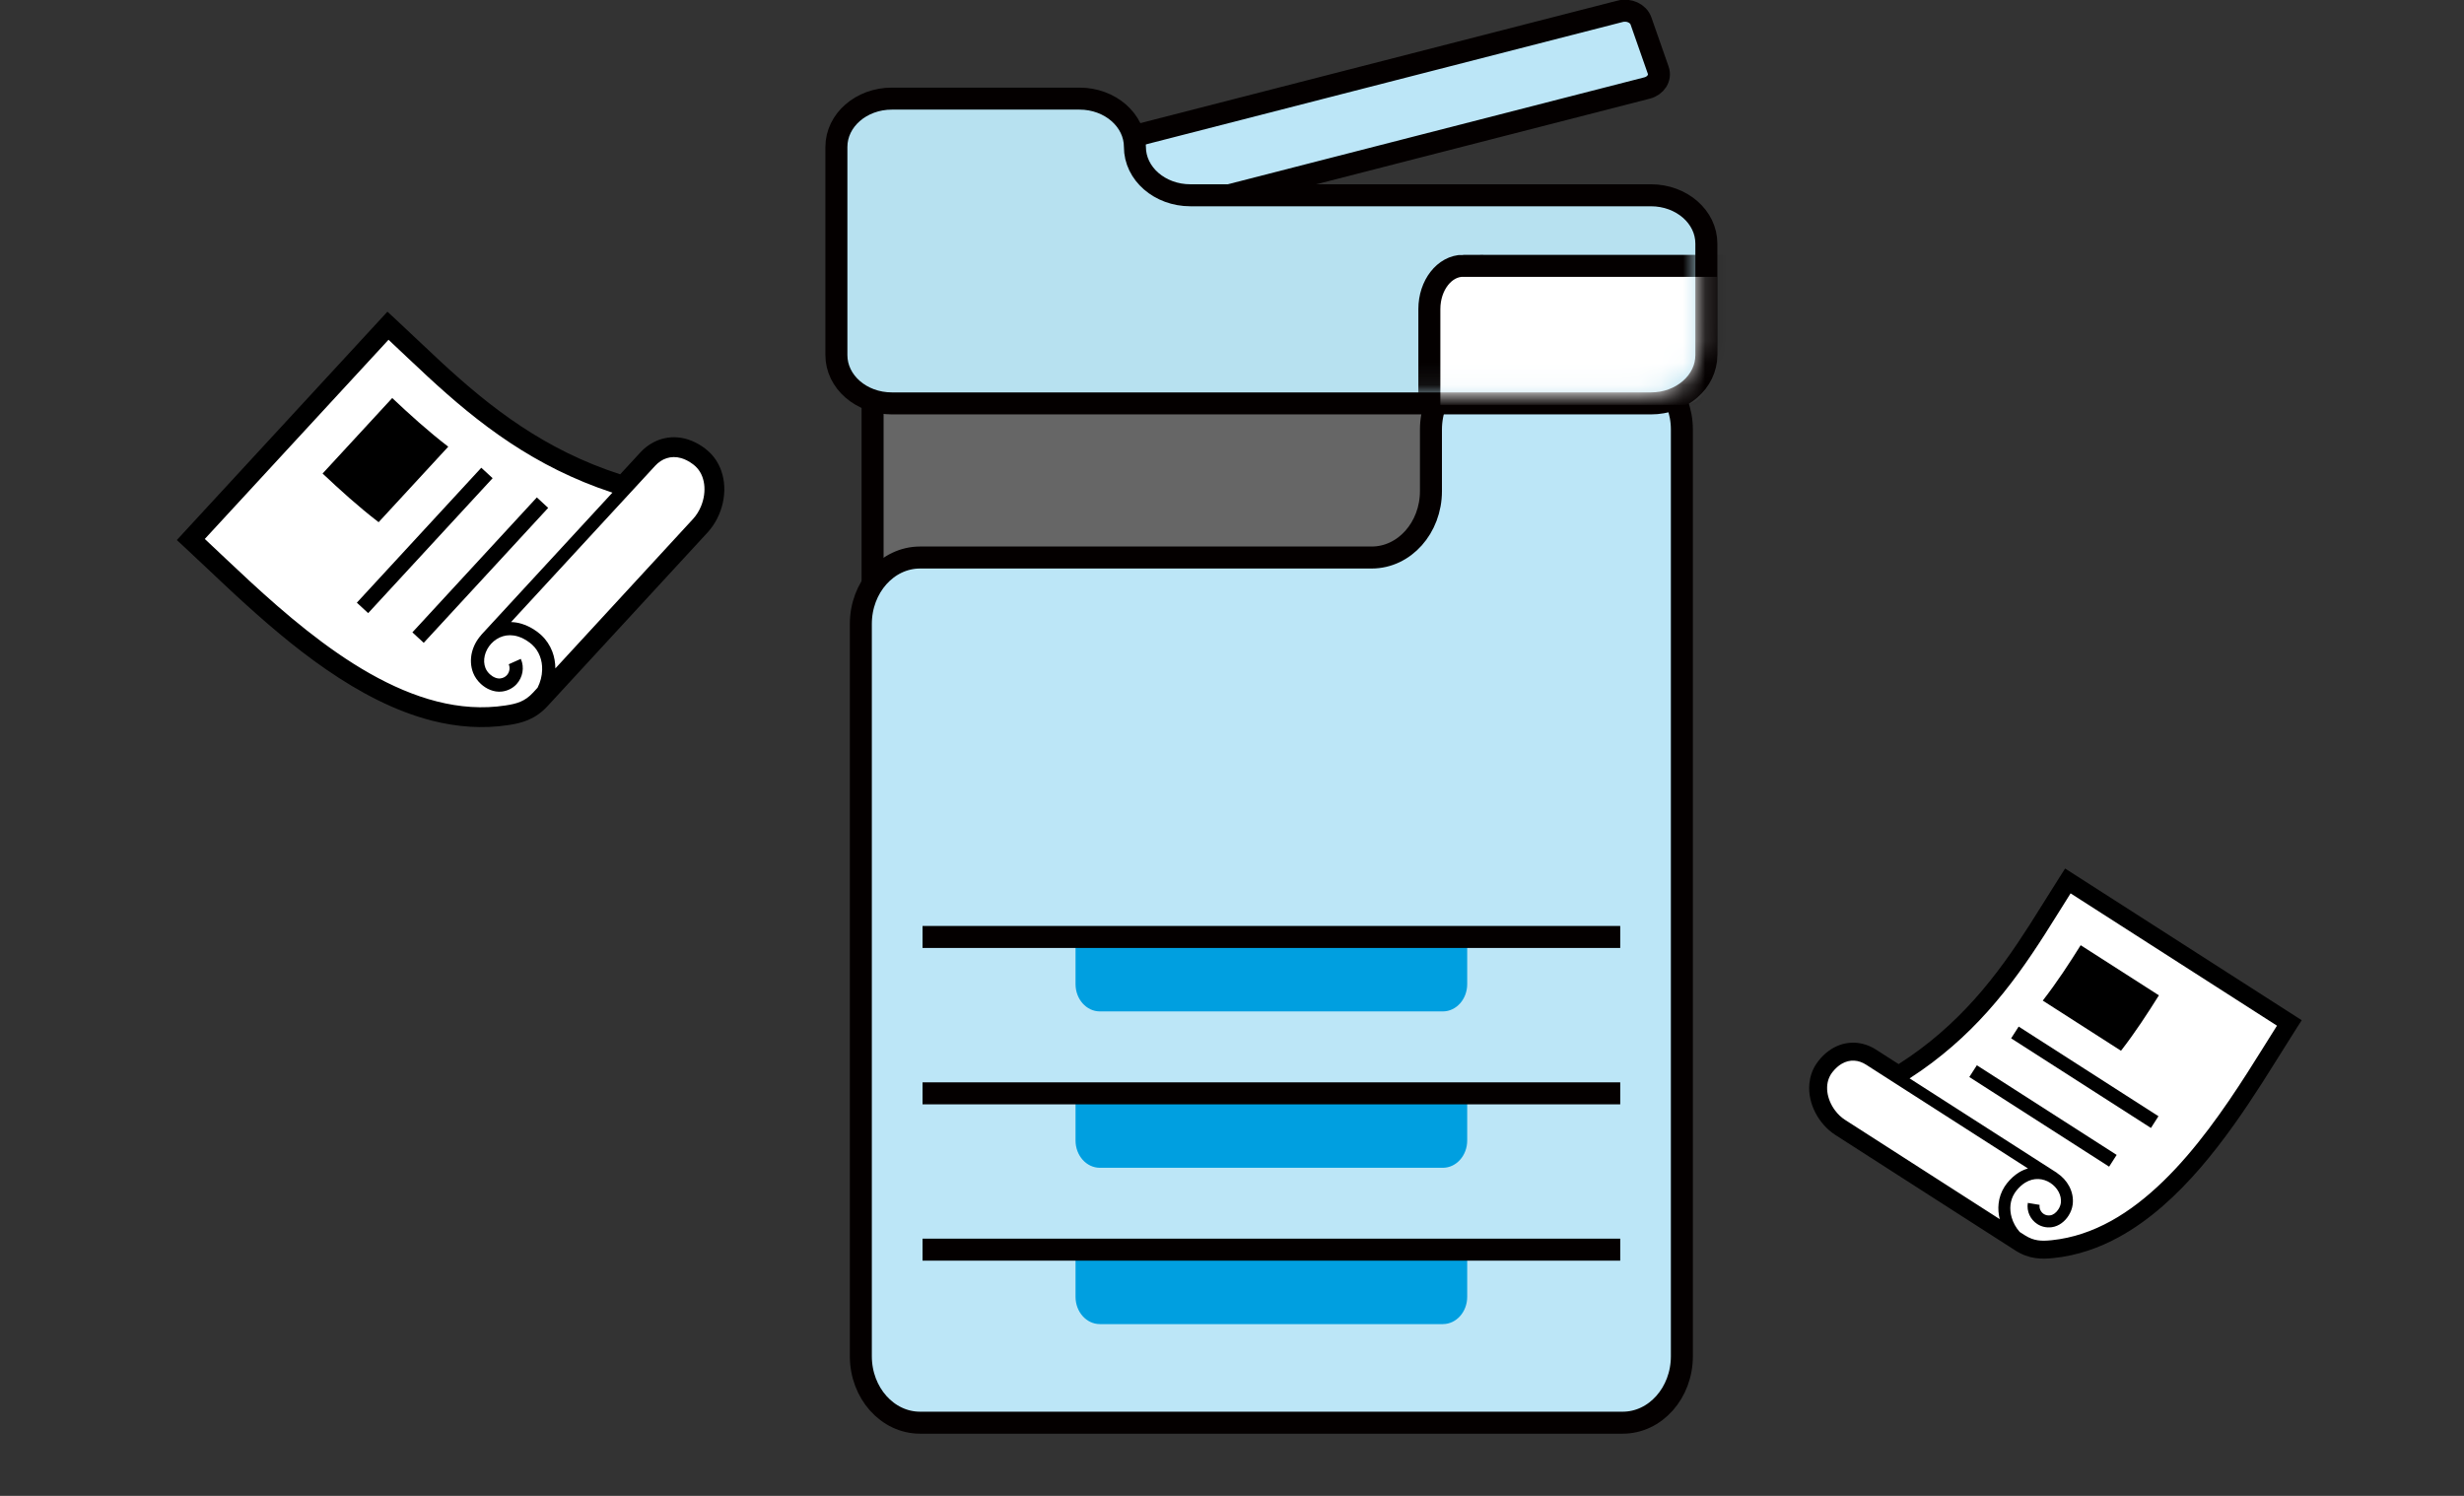
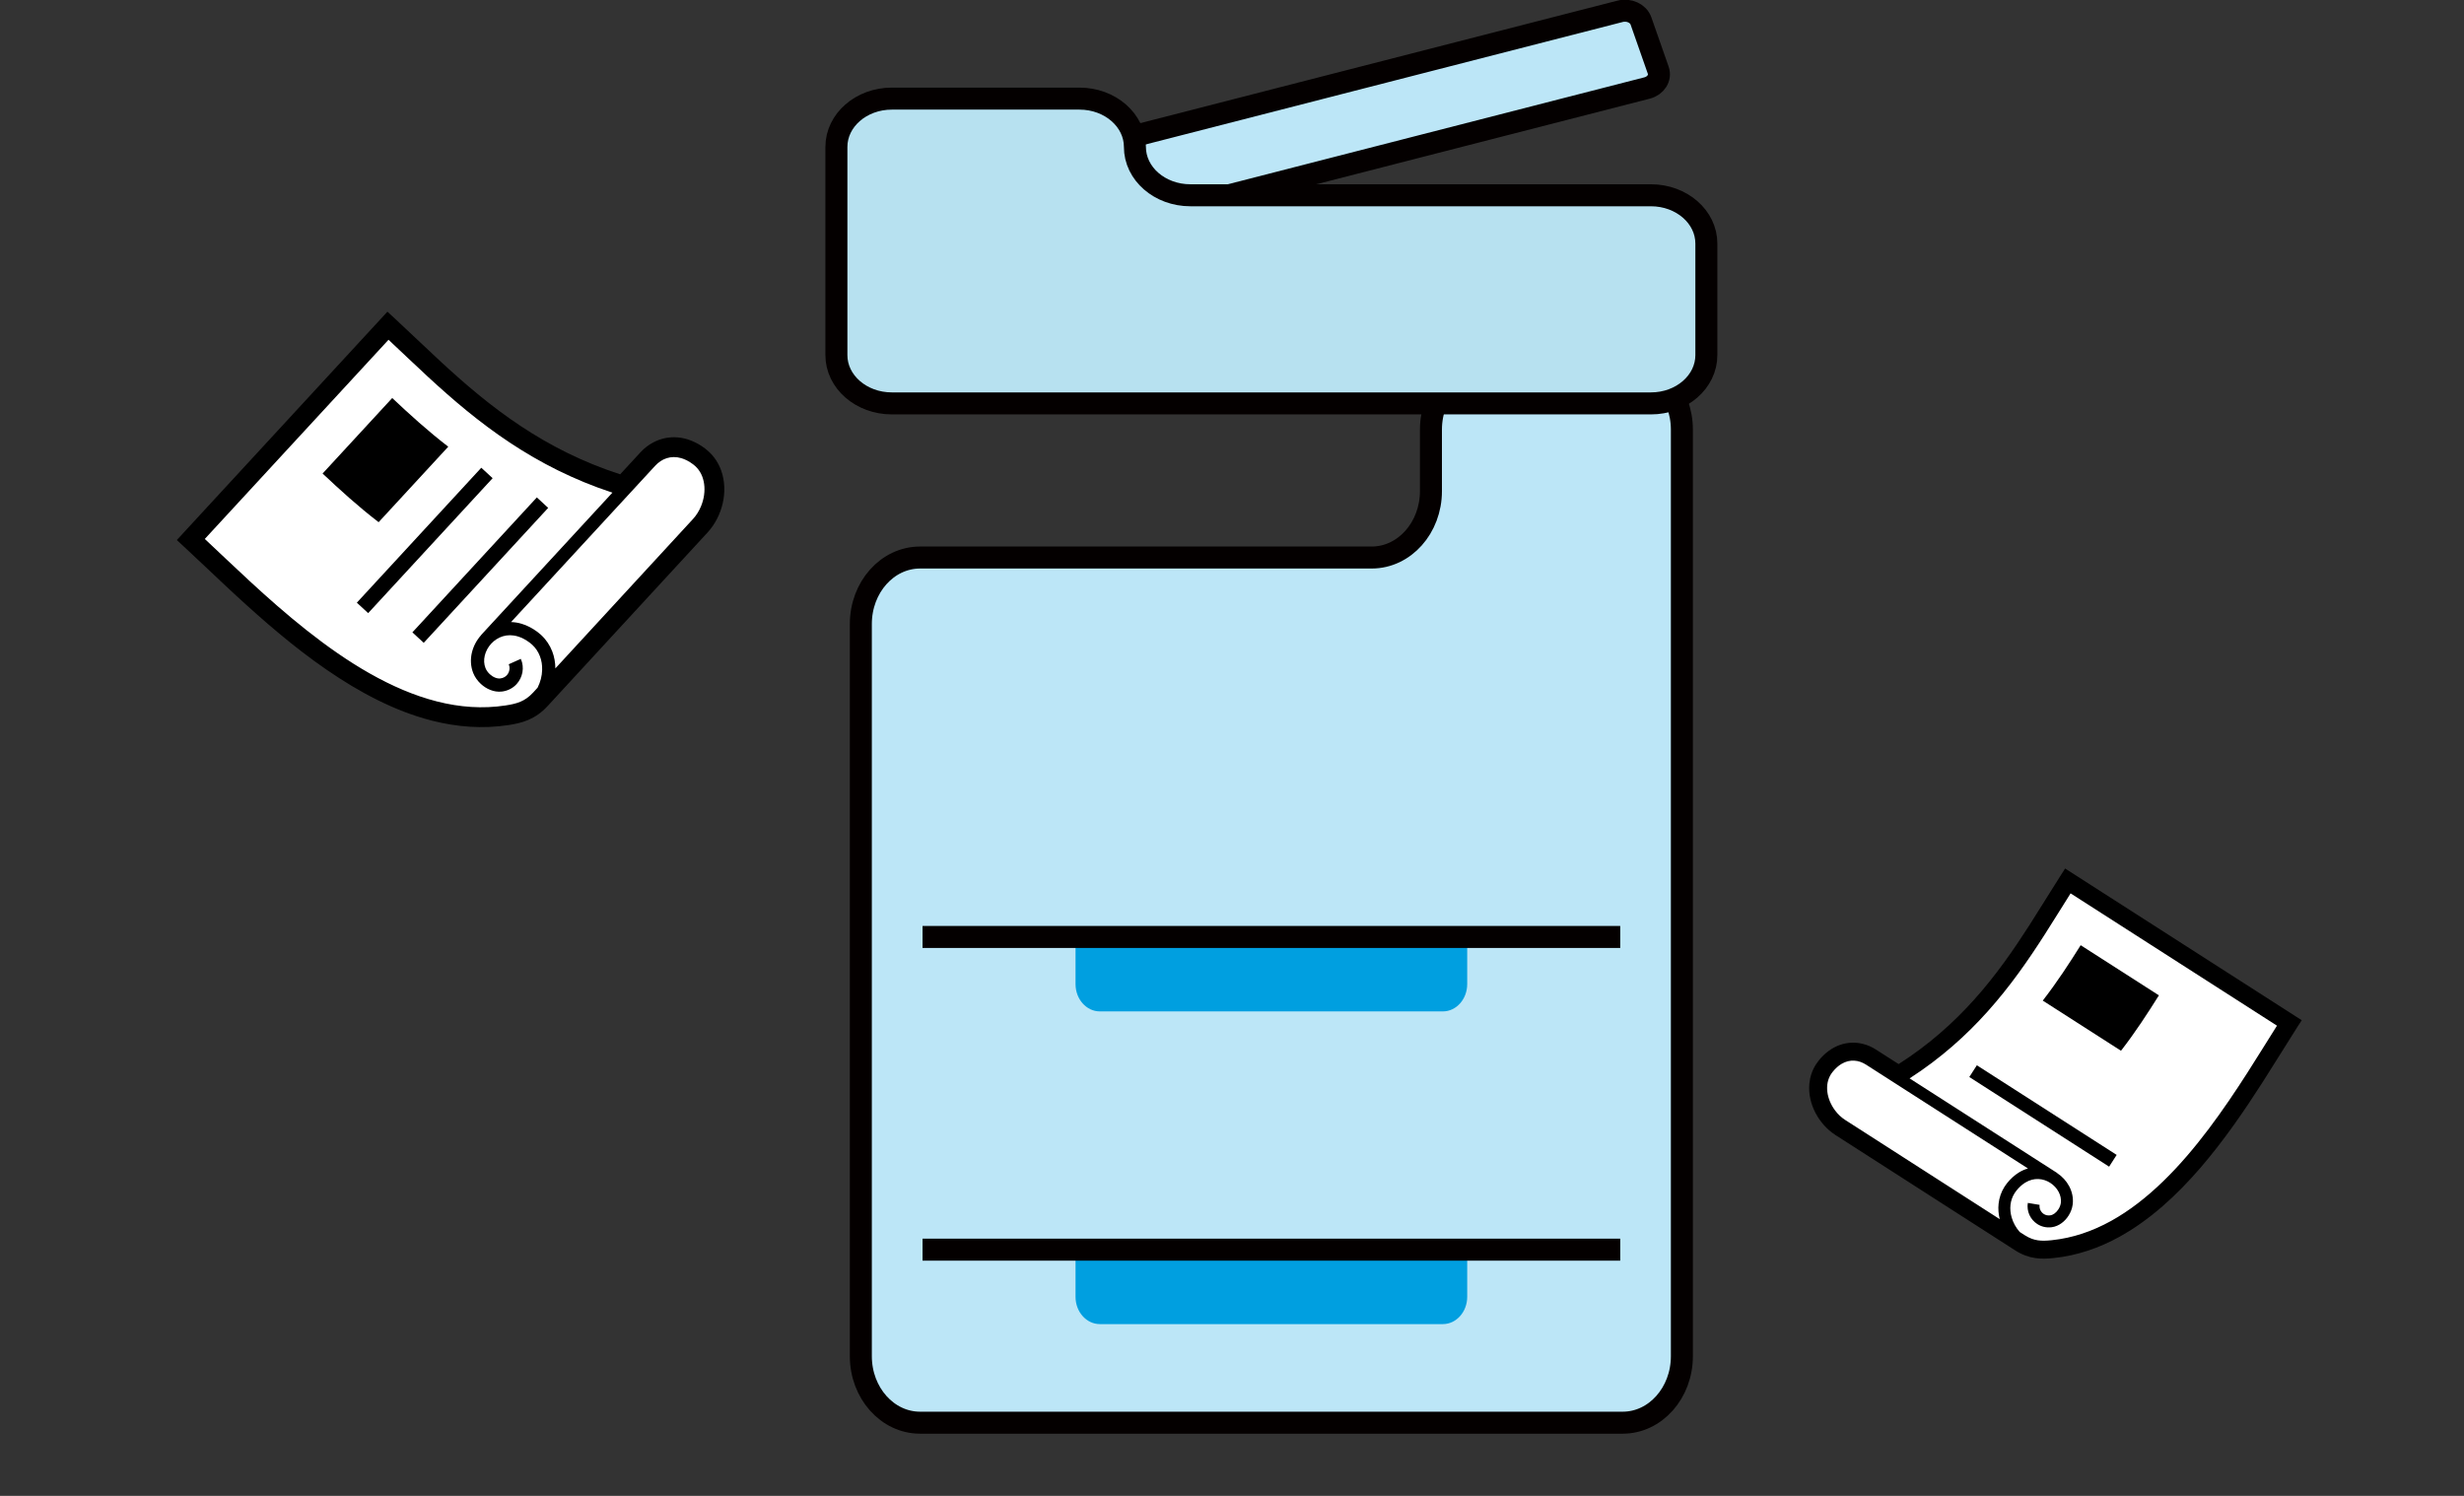
<svg xmlns="http://www.w3.org/2000/svg" width="112" height="68" viewBox="0 0 112 68" fill="none">
  <rect x="0" y="0" width="112" height="68" fill="#333333" stroke="none" />
-   <path d="M67.261 15.856H39.663V27.357H67.261V15.856Z" fill="#666666" stroke="#040000" stroke-miterlimit="10" />
  <path d="M65.043 19.528V22.322C65.043 23.993 63.836 25.344 62.35 25.344H41.822C40.333 25.344 39.129 26.697 39.129 28.365V61.652C39.129 63.322 40.335 64.674 41.822 64.674H73.757C75.245 64.674 76.449 63.32 76.449 61.652V19.528C76.449 17.858 75.243 16.507 73.757 16.507H67.735C66.247 16.507 65.043 17.86 65.043 19.528Z" fill="#BCE6F7" stroke="#040000" stroke-miterlimit="10" />
  <path d="M73.642 0.514L49.907 6.607C49.504 6.71 49.276 7.073 49.397 7.417L50.182 9.658C50.303 10.002 50.727 10.197 51.129 10.094L74.865 4.001C75.267 3.898 75.495 3.535 75.374 3.191L74.589 0.95C74.468 0.606 74.044 0.411 73.642 0.514Z" fill="#BCE6F7" stroke="#040000" stroke-miterlimit="10" />
  <path d="M51.587 6.68C51.587 5.466 50.46 4.483 49.068 4.483H40.538C39.145 4.483 38.018 5.466 38.018 6.68V16.142C38.018 17.356 39.145 18.338 40.538 18.338H75.042C76.435 18.338 77.562 17.356 77.562 16.142V11.073C77.562 9.859 76.435 8.877 75.042 8.877H54.108C52.715 8.877 51.587 7.894 51.587 6.68Z" fill="#B7E1F0" stroke="#040000" stroke-miterlimit="10" />
  <mask id="mask0_310_280" style="mask-type:luminance" maskUnits="userSpaceOnUse" x="38" y="4" width="40" height="14">
    <path d="M51.687 6.784C51.687 5.624 50.58 4.686 49.216 4.686H40.851C39.485 4.686 38.38 5.626 38.38 6.784V15.823C38.38 16.983 39.487 17.921 40.851 17.921H74.686C76.052 17.921 77.163 17.058 77.157 15.823V10.981C77.157 9.822 76.05 8.883 74.686 8.883H54.158C52.792 8.883 51.687 7.943 51.687 6.786V6.784Z" fill="white" />
  </mask>
  <g mask="url(#mask0_310_280)">
-     <path d="M66.505 12.085H78.547V16.266C78.547 17.723 77.622 18.907 76.484 18.907H64.971V14.049C64.971 12.964 65.66 12.082 66.507 12.082L66.505 12.085Z" fill="white" stroke="#040000" stroke-miterlimit="10" />
-   </g>
+     </g>
  <path d="M48.888 42.83H66.691V44.737C66.691 45.421 66.195 45.977 65.585 45.977H49.993C49.383 45.977 48.888 45.421 48.888 44.737V42.83Z" fill="#009FE0" />
  <path d="M41.934 42.593H73.647" stroke="#040000" stroke-miterlimit="10" />
-   <path d="M48.888 49.938H66.691V51.846C66.691 52.53 66.195 53.086 65.585 53.086H49.993C49.383 53.086 48.888 52.53 48.888 51.846V49.938Z" fill="#009FE0" />
-   <path d="M41.934 49.702H73.647" stroke="#040000" stroke-miterlimit="10" />
  <path d="M48.888 57.045H66.691V58.952C66.691 59.636 66.195 60.192 65.585 60.192H49.993C49.383 60.192 48.888 59.636 48.888 58.952V57.045Z" fill="#009FE0" />
  <path d="M41.934 56.808H73.647" stroke="#040000" stroke-miterlimit="10" />
  <path d="M22.518 19.327L27.829 22.223L29.086 20.784C29.788 19.98 31.009 19.896 31.813 20.598C32.617 21.3 32.701 22.521 31.999 23.326L24.203 32.261C23.501 33.065 22.28 33.148 21.475 32.446C21.431 32.408 21.391 32.367 21.351 32.326L21.018 32.827L15.018 29.827L9.018 24.787L17.518 14.827L22.518 19.327Z" fill="white" />
  <path d="M16.22 27.397L21.877 21.263L22.392 21.738L16.735 27.872L16.22 27.397Z" fill="black" />
  <path d="M18.745 28.746L24.402 22.612L24.917 23.088L19.26 29.222L18.745 28.746Z" fill="black" />
  <path d="M8.368 24.856L8.037 24.55L17.61 14.169L17.942 14.475C18.626 15.106 19.324 15.785 20.067 16.471C21.151 17.47 22.33 18.483 23.696 19.386C24.996 20.244 26.466 21.004 28.19 21.561L29.112 20.562C29.274 20.385 29.467 20.233 29.686 20.116C30.013 19.941 30.401 19.848 30.811 19.884C31.222 19.92 31.646 20.085 32.047 20.387C32.105 20.431 32.16 20.477 32.212 20.526C32.479 20.771 32.667 21.071 32.781 21.39C32.952 21.868 32.962 22.385 32.852 22.872C32.741 23.36 32.51 23.823 32.169 24.198L24.895 32.093C24.619 32.395 24.317 32.598 24.012 32.727C23.707 32.857 23.407 32.915 23.118 32.96C21.936 33.142 20.768 33.047 19.639 32.761C17.944 32.329 16.333 31.469 14.837 30.439C13.342 29.409 11.962 28.206 10.737 27.078C9.86 26.269 9.064 25.497 8.368 24.856ZM31.503 23.59C31.654 23.425 31.779 23.225 31.867 23.008C32.001 22.682 32.051 22.322 32.006 22.001C31.984 21.84 31.939 21.689 31.873 21.553C31.806 21.416 31.717 21.295 31.601 21.188C31.571 21.16 31.539 21.134 31.505 21.108C31.314 20.964 31.134 20.877 30.97 20.828C30.723 20.756 30.505 20.766 30.304 20.829C30.104 20.892 29.925 21.017 29.778 21.176L26.503 24.727L23.229 28.278C23.388 28.283 23.552 28.307 23.717 28.358C23.959 28.431 24.203 28.556 24.442 28.736C24.496 28.777 24.547 28.82 24.596 28.865C24.827 29.078 24.995 29.336 25.102 29.611C25.197 29.859 25.242 30.122 25.244 30.385L31.503 23.59ZM16.814 30.618C17.807 31.18 18.829 31.625 19.861 31.887C20.893 32.149 21.934 32.23 22.98 32.069C23.245 32.029 23.464 31.981 23.659 31.898C23.855 31.814 24.033 31.697 24.233 31.483L24.436 31.261C24.564 31.008 24.636 30.73 24.643 30.457C24.65 30.237 24.616 30.022 24.54 29.827C24.465 29.631 24.35 29.455 24.189 29.307C24.155 29.276 24.119 29.245 24.081 29.217C23.892 29.074 23.711 28.984 23.542 28.932C23.288 28.856 23.061 28.863 22.857 28.924C22.653 28.986 22.471 29.105 22.328 29.26C22.184 29.416 22.081 29.608 22.035 29.803C21.989 29.998 21.997 30.193 22.068 30.371C22.105 30.465 22.176 30.567 22.266 30.65C22.34 30.718 22.425 30.773 22.509 30.805C22.592 30.838 22.672 30.849 22.742 30.841C22.873 30.824 22.966 30.77 23.037 30.695C23.098 30.628 23.139 30.543 23.154 30.455C23.17 30.366 23.16 30.277 23.124 30.197L23.673 29.951C23.761 30.147 23.782 30.359 23.747 30.559C23.711 30.759 23.62 30.948 23.479 31.102C23.317 31.278 23.085 31.405 22.814 31.437C22.629 31.459 22.45 31.428 22.289 31.364C22.128 31.301 21.983 31.206 21.859 31.092C21.708 30.952 21.585 30.783 21.509 30.593C21.389 30.289 21.379 29.964 21.45 29.664C21.521 29.37 21.668 29.096 21.872 28.869L21.869 28.866L27.837 22.395C26.059 21.812 24.537 21.021 23.2 20.138C21.773 19.195 20.556 18.147 19.457 17.133C18.825 16.55 18.232 15.98 17.66 15.445L9.309 24.5C9.931 25.082 10.614 25.737 11.348 26.415C12.961 27.903 14.828 29.495 16.814 30.618Z" fill="black" />
  <path d="M17.21 23.738C16.272 23.017 15.44 22.257 14.663 21.526L17.828 18.094C18.605 18.825 19.438 19.585 20.375 20.306L17.21 23.738Z" fill="black" />
  <path d="M90.754 45.12L86.769 48.87L85.339 47.897C84.54 47.354 83.452 47.56 82.909 48.359C82.365 49.157 82.572 50.245 83.37 50.789L92.239 56.825C93.037 57.368 94.125 57.162 94.669 56.364C94.698 56.32 94.724 56.275 94.749 56.231L95.156 56.593L99.72 52.593L103.818 46.809L94.1 40.037L90.754 45.12Z" fill="white" />
-   <path d="M98.112 50.742L91.758 46.667L91.415 47.201L97.77 51.276L98.112 50.742Z" fill="black" />
  <path d="M96.212 52.501L89.857 48.426L89.514 48.96L95.869 53.035L96.212 52.501Z" fill="black" />
  <path d="M104.403 46.721L104.624 46.378L93.869 39.482L93.649 39.826C93.194 40.535 92.739 41.289 92.245 42.059C91.525 43.181 90.726 44.338 89.736 45.441C88.795 46.489 87.682 47.491 86.3 48.372L85.265 47.709C85.082 47.591 84.879 47.502 84.661 47.45C84.335 47.371 83.974 47.379 83.623 47.505C83.272 47.63 82.938 47.871 82.656 48.228C82.616 48.279 82.578 48.332 82.543 48.387C82.366 48.662 82.27 48.968 82.243 49.273C82.203 49.731 82.312 50.185 82.52 50.587C82.729 50.988 83.037 51.341 83.421 51.591L91.594 56.837C91.904 57.038 92.215 57.147 92.512 57.19C92.808 57.234 93.085 57.216 93.348 57.189C94.424 57.078 95.425 56.728 96.347 56.219C97.732 55.453 98.945 54.332 100.019 53.088C101.091 51.844 102.025 50.476 102.838 49.208C103.421 48.3 103.941 47.442 104.403 46.721ZM83.865 50.907C83.695 50.797 83.54 50.65 83.413 50.48C83.222 50.226 83.095 49.922 83.061 49.631C83.043 49.485 83.048 49.342 83.075 49.208C83.103 49.073 83.153 48.947 83.229 48.827C83.25 48.795 83.272 48.765 83.296 48.734C83.43 48.565 83.567 48.447 83.7 48.367C83.9 48.247 84.092 48.206 84.283 48.216C84.472 48.225 84.658 48.294 84.822 48.399L88.501 50.758L92.18 53.117C92.041 53.157 91.903 53.216 91.77 53.298C91.576 53.418 91.39 53.583 91.222 53.795C91.184 53.844 91.149 53.893 91.117 53.943C90.963 54.183 90.875 54.447 90.846 54.712C90.819 54.951 90.839 55.191 90.898 55.422L83.865 50.907ZM98.329 53.697C97.589 54.416 96.797 55.039 95.953 55.505C95.109 55.97 94.217 56.279 93.264 56.378C93.024 56.403 92.821 56.412 92.631 56.383C92.441 56.354 92.257 56.293 92.034 56.151L91.805 56.004C91.635 55.812 91.509 55.584 91.44 55.347C91.384 55.156 91.365 54.961 91.386 54.772C91.407 54.584 91.468 54.403 91.575 54.236C91.597 54.202 91.622 54.167 91.648 54.133C91.782 53.965 91.919 53.845 92.055 53.761C92.26 53.636 92.46 53.59 92.653 53.597C92.846 53.604 93.032 53.667 93.192 53.77C93.355 53.874 93.488 54.019 93.573 54.178C93.659 54.339 93.695 54.511 93.675 54.683C93.663 54.774 93.625 54.879 93.565 54.972C93.516 55.049 93.454 55.116 93.388 55.164C93.322 55.212 93.255 55.24 93.192 55.248C93.074 55.264 92.98 55.238 92.9 55.188C92.832 55.144 92.776 55.079 92.743 55.005C92.709 54.931 92.697 54.85 92.71 54.772L92.174 54.683C92.141 54.874 92.172 55.065 92.248 55.232C92.325 55.398 92.448 55.543 92.607 55.645C92.789 55.763 93.021 55.821 93.265 55.787C93.432 55.764 93.582 55.695 93.708 55.603C93.835 55.511 93.94 55.395 94.022 55.266C94.123 55.109 94.191 54.933 94.214 54.749C94.25 54.456 94.184 54.169 94.053 53.923C93.924 53.682 93.733 53.476 93.502 53.324L93.504 53.32L86.8 49.022C88.223 48.105 89.375 47.065 90.343 45.985C91.376 44.834 92.201 43.638 92.931 42.499C93.351 41.844 93.739 41.209 94.118 40.611L103.499 46.626C103.087 47.277 102.64 48.007 102.152 48.768C101.081 50.44 99.811 52.26 98.329 53.697Z" fill="black" />
  <path d="M96.409 47.766C97.065 46.921 97.619 46.065 98.132 45.247L94.576 42.968C94.064 43.785 93.509 44.641 92.853 45.486L96.409 47.766Z" fill="black" />
</svg>